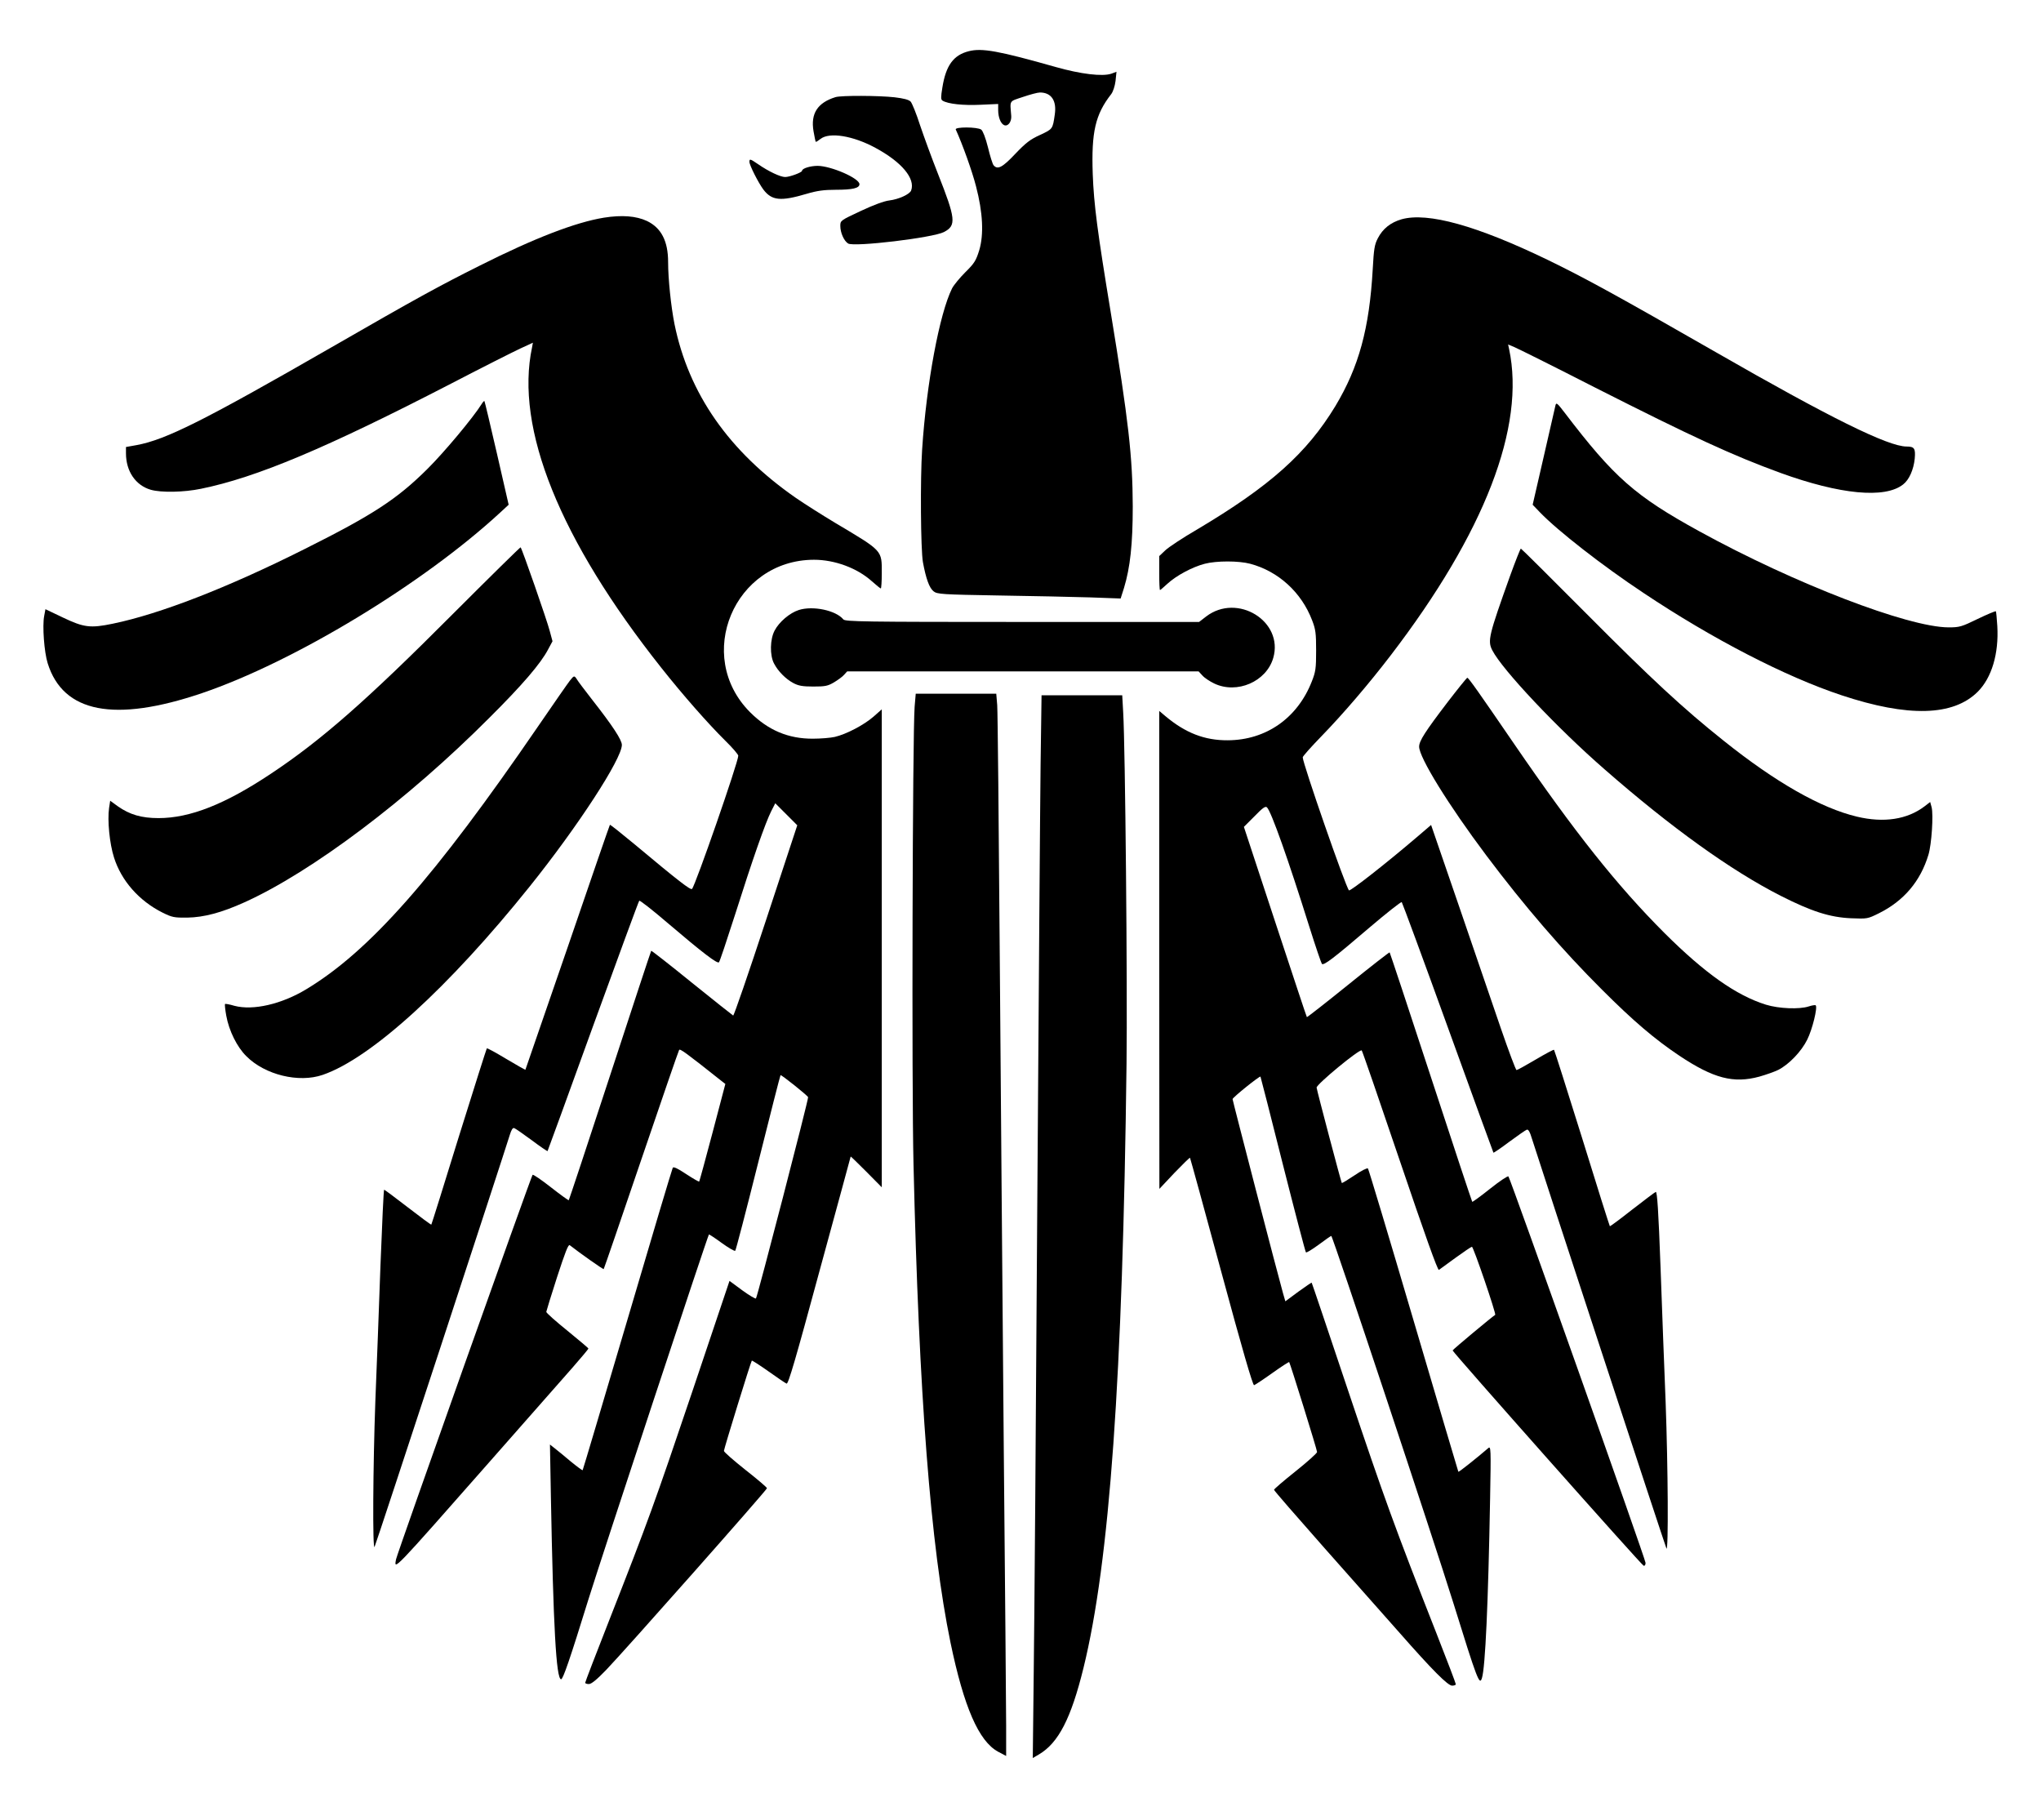
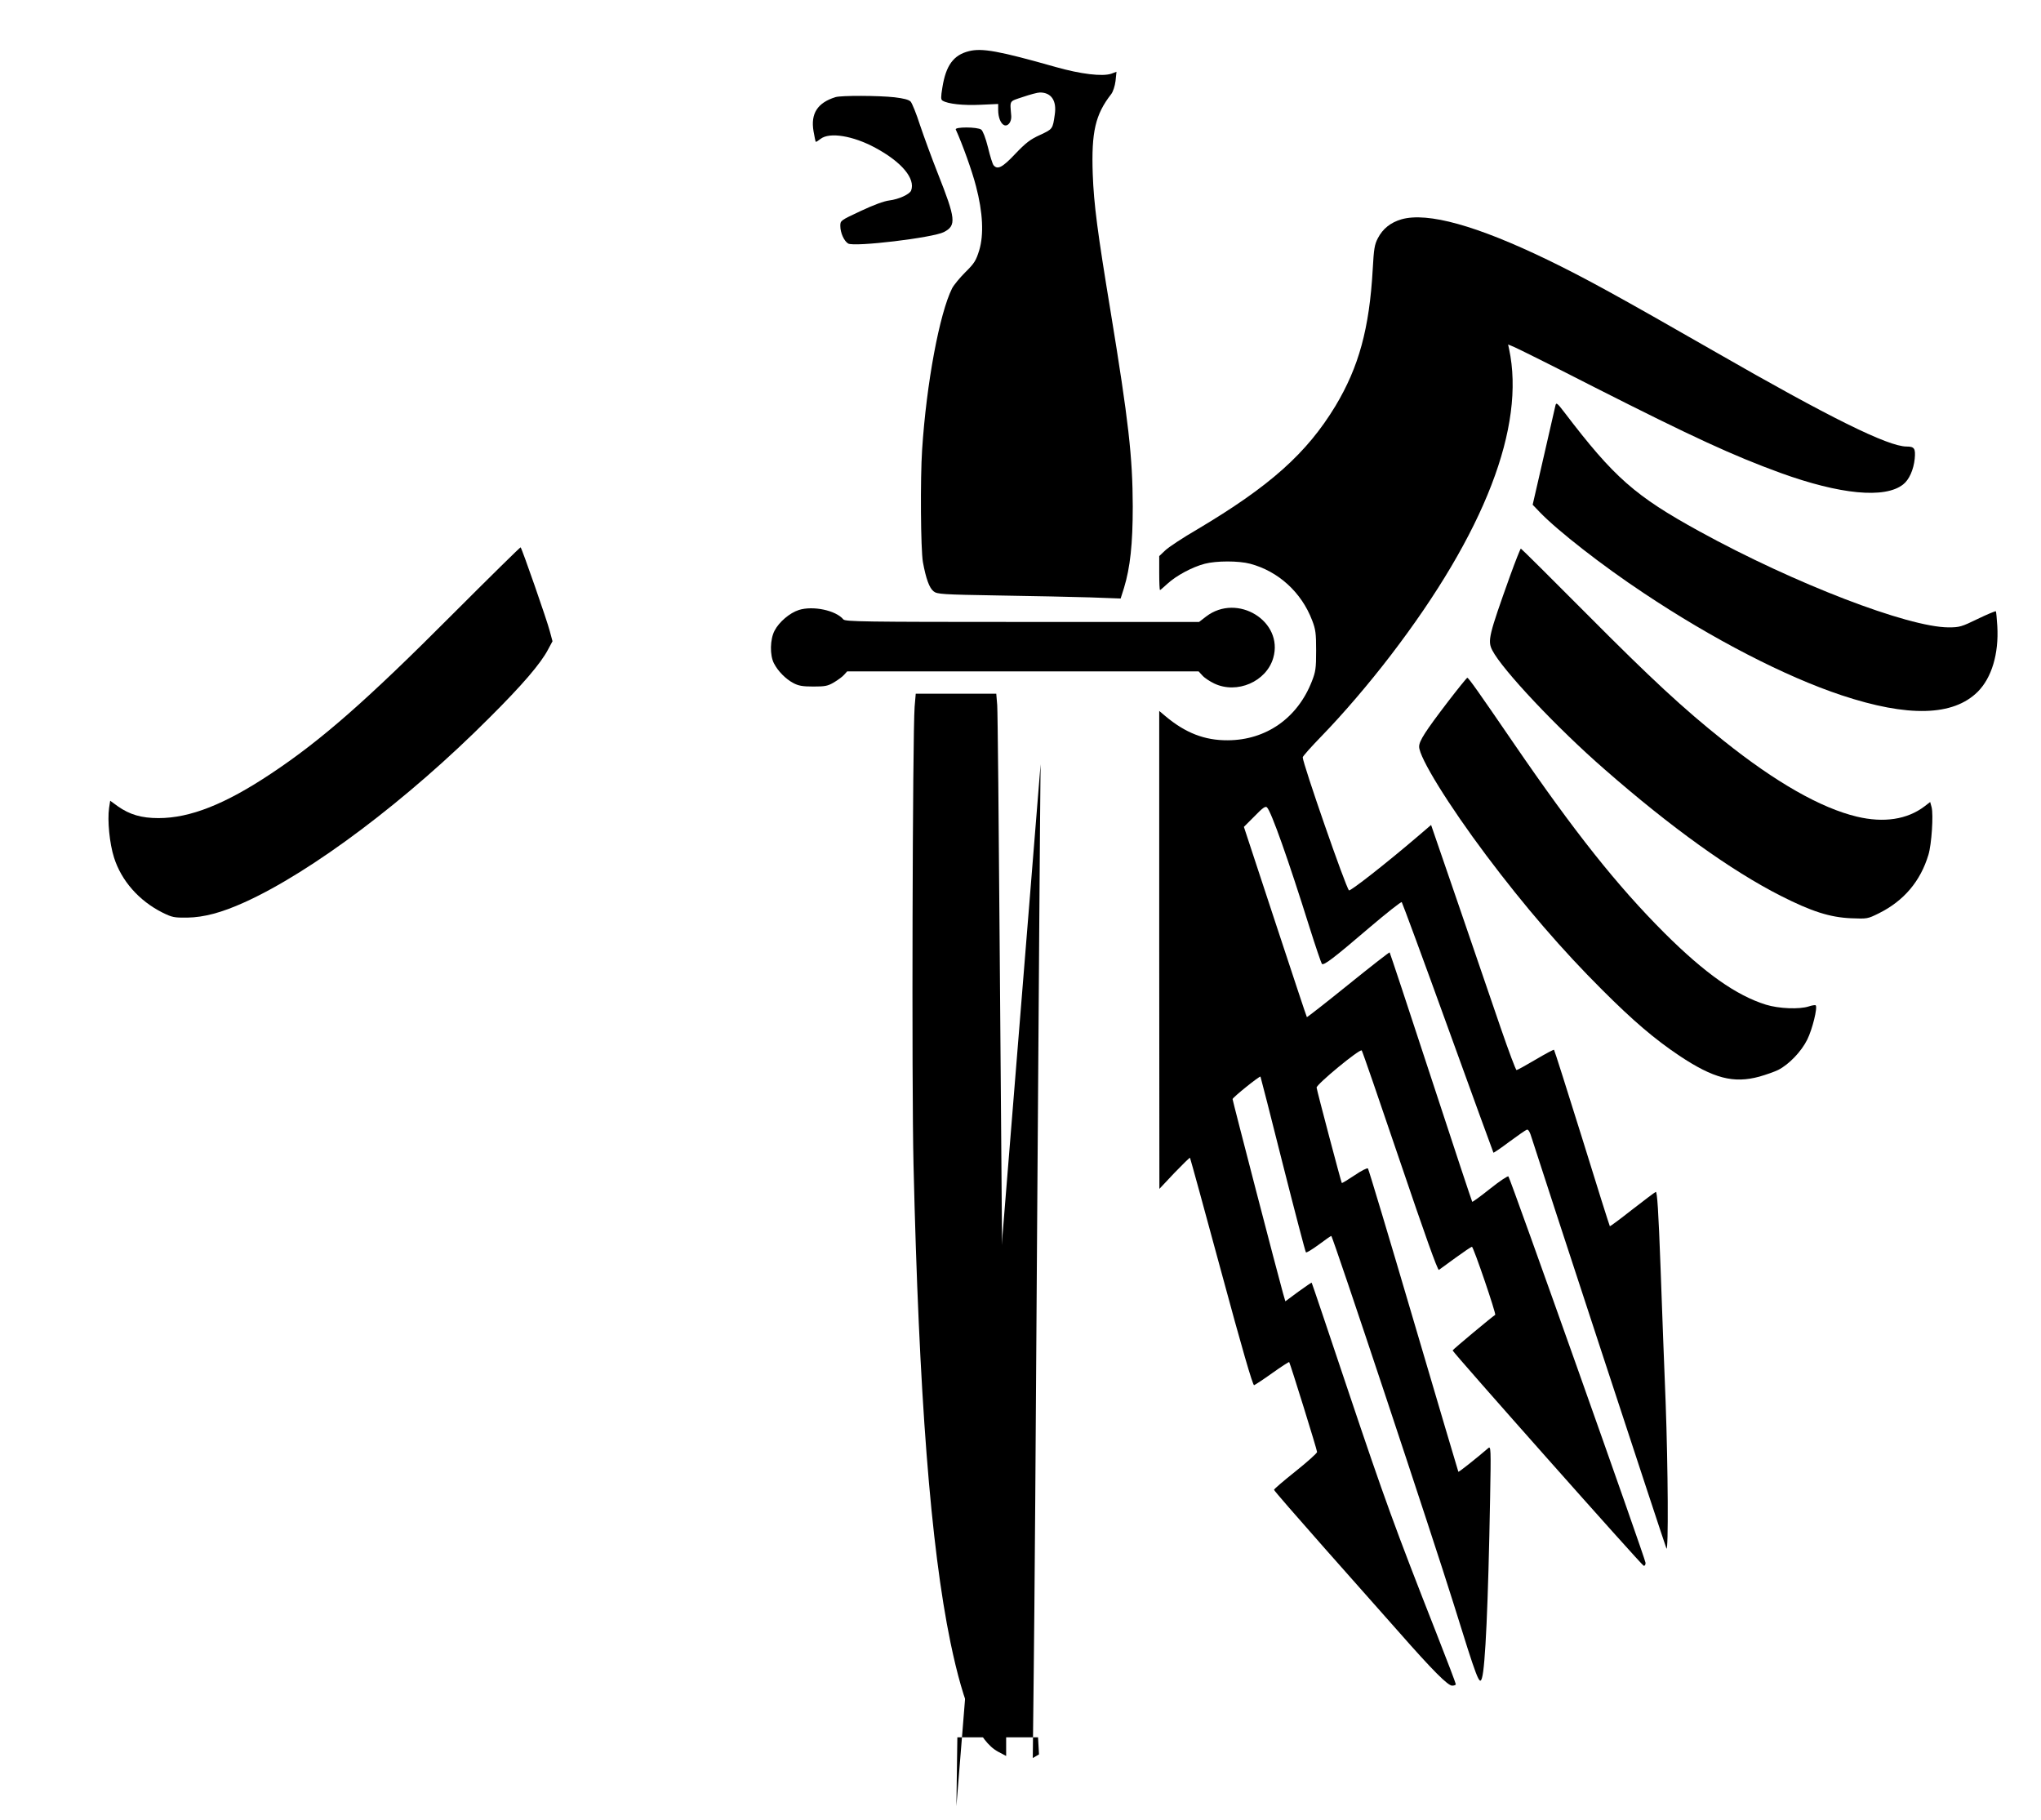
<svg xmlns="http://www.w3.org/2000/svg" version="1.0" width="1280pt" height="1141pt" viewBox="0 0 1280 1141" preserveAspectRatio="xMidYMid meet">
  <g transform="translate(0,1141) scale(0.1,-0.1)" fill="#000000" stroke="none">
    <path d="M6076 11089 c-96 -24 -144 -89 -166 -228 -10 -61 -10 -75 1 -82 34 -21 130 -31 237 -26 l112 5 0 -38 c0 -46 16 -86 38 -95 24 -9 46 21 44 57 -8 102 -16 90 73 120 44 15 92 28 107 28 71 0 106 -51 93 -138 -13 -92 -13 -91 -92 -128 -62 -28 -89 -49 -156 -119 -81 -86 -111 -101 -136 -71 -6 7 -22 57 -35 112 -15 60 -32 103 -42 111 -24 18 -168 18 -160 1 42 -92 103 -262 127 -356 43 -164 50 -303 20 -402 -20 -64 -30 -81 -87 -137 -35 -35 -72 -80 -83 -101 -79 -158 -161 -596 -188 -1012 -12 -182 -9 -625 5 -705 19 -103 40 -162 67 -183 22 -18 54 -20 407 -26 211 -3 469 -9 575 -12 l191 -7 21 66 c39 128 55 276 55 512 -1 310 -26 533 -139 1222 -82 497 -105 670 -112 863 -9 262 16 372 116 500 11 14 23 50 27 82 l6 58 -32 -12 c-56 -19 -191 -3 -350 42 -356 101 -462 120 -544 99z" />
    <path d="M5240 10801 c-113 -35 -157 -103 -138 -214 6 -34 12 -64 14 -66 2 -2 15 6 30 18 56 44 204 20 344 -56 165 -89 252 -193 224 -268 -10 -24 -79 -55 -137 -62 -33 -4 -98 -28 -179 -66 -128 -60 -128 -60 -128 -94 0 -42 23 -94 49 -110 37 -23 532 36 601 72 79 41 74 83 -38 366 -38 96 -88 233 -112 304 -23 72 -50 138 -59 148 -12 12 -43 20 -101 27 -99 11 -334 12 -370 1z" />
-     <path d="M4700 10395 c0 -21 56 -131 87 -173 53 -70 108 -76 273 -27 64 19 108 25 182 25 104 0 148 10 148 35 0 37 -176 114 -262 115 -46 0 -98 -16 -98 -31 0 -10 -77 -39 -106 -39 -30 0 -104 35 -169 80 -50 34 -55 36 -55 15z" />
-     <path d="M3787 10045 c-177 -29 -433 -127 -777 -300 -256 -128 -395 -204 -935 -515 -793 -456 -1034 -577 -1218 -611 l-67 -12 0 -39 c0 -113 60 -201 155 -229 66 -19 209 -16 315 6 349 71 786 255 1572 661 196 102 391 200 434 220 l76 35 -5 -28 c-109 -508 174 -1208 810 -2010 137 -173 293 -350 402 -458 45 -44 81 -86 81 -94 0 -40 -269 -814 -290 -835 -9 -9 -82 47 -363 282 -82 68 -150 122 -152 120 -2 -2 -121 -347 -265 -768 -145 -421 -264 -766 -265 -768 -1 -1 -55 29 -120 68 -65 39 -119 69 -122 66 -2 -2 -81 -251 -175 -552 -93 -302 -171 -551 -173 -553 -2 -2 -68 47 -147 108 -79 61 -146 111 -149 111 -3 0 -13 -215 -23 -477 -9 -263 -24 -644 -32 -848 -15 -413 -18 -938 -5 -915 8 13 811 2462 848 2583 10 33 19 47 28 43 7 -2 57 -37 110 -76 53 -40 98 -70 99 -68 1 1 130 354 285 783 156 429 286 783 290 787 3 4 83 -58 176 -138 224 -191 314 -259 324 -248 5 5 50 140 101 299 107 338 191 579 227 649 l25 49 69 -69 69 -69 -197 -598 c-108 -328 -200 -596 -205 -595 -4 2 -120 94 -259 206 -138 112 -253 202 -255 200 -2 -2 -118 -354 -258 -782 -140 -428 -257 -780 -259 -782 -2 -2 -52 34 -112 81 -60 47 -111 82 -115 78 -10 -12 -849 -2374 -856 -2410 -14 -72 -27 -86 592 617 230 261 462 525 516 586 54 62 98 114 98 118 0 3 -60 53 -132 112 -73 59 -133 112 -132 118 1 6 31 105 68 219 50 153 70 206 79 199 65 -51 210 -153 213 -150 2 2 108 310 235 684 127 373 234 684 238 690 5 10 40 -15 268 -196 l22 -17 -80 -304 c-44 -167 -82 -305 -84 -308 -3 -2 -39 19 -82 47 -54 36 -80 48 -84 39 -4 -7 -132 -435 -284 -952 -153 -517 -279 -942 -281 -944 -2 -2 -36 23 -75 55 -39 33 -84 70 -101 83 l-29 23 6 -333 c15 -805 33 -1139 64 -1139 12 0 56 128 171 500 86 276 747 2278 756 2289 1 2 38 -22 80 -53 43 -31 81 -53 85 -49 4 4 69 253 144 553 75 300 138 547 140 548 4 5 169 -127 173 -138 4 -10 -318 -1252 -327 -1262 -3 -4 -42 19 -86 51 l-80 59 -231 -687 c-242 -717 -277 -813 -523 -1440 -83 -211 -151 -388 -151 -393 0 -4 10 -8 23 -8 16 0 49 27 108 88 113 117 1009 1129 1009 1140 0 5 -61 57 -135 115 -74 59 -135 112 -135 119 0 12 169 561 175 566 2 2 49 -28 104 -67 55 -39 106 -74 114 -77 11 -4 58 158 207 708 107 392 195 714 195 716 1 1 45 -42 98 -95 l97 -98 0 1498 0 1499 -52 -46 c-60 -52 -170 -110 -243 -127 -27 -6 -89 -11 -136 -11 -155 -1 -282 53 -395 166 -352 353 -100 955 401 956 130 0 271 -52 363 -135 28 -25 53 -45 56 -45 3 0 6 43 6 95 0 146 9 137 -290 315 -85 51 -197 122 -249 158 -419 291 -672 653 -761 1090 -22 111 -40 283 -40 389 0 131 -43 214 -132 257 -68 32 -158 39 -271 21z" />
    <path d="M8790 10035 c-69 -20 -118 -59 -149 -119 -21 -40 -25 -68 -32 -194 -21 -372 -87 -613 -234 -858 -180 -297 -411 -503 -869 -775 -88 -51 -177 -110 -198 -130 l-38 -36 0 -106 c0 -59 2 -107 5 -107 2 0 23 18 47 40 54 50 156 105 234 125 73 19 212 19 284 0 177 -47 322 -179 389 -355 22 -57 25 -81 25 -190 0 -112 -3 -132 -27 -193 -90 -230 -287 -368 -527 -369 -145 -1 -266 46 -392 152 l-38 32 0 -1499 1 -1498 94 100 c52 54 96 97 98 95 2 -3 91 -326 197 -718 129 -477 197 -711 205 -708 6 2 58 36 114 76 56 40 104 71 106 69 6 -7 175 -550 175 -564 0 -7 -61 -62 -135 -121 -74 -59 -135 -111 -135 -116 0 -5 143 -169 317 -366 174 -196 384 -433 467 -527 211 -240 306 -335 333 -335 13 0 23 4 23 9 0 5 -54 148 -121 318 -262 666 -329 852 -551 1513 -126 376 -230 685 -232 687 -1 1 -39 -24 -84 -57 l-81 -60 -15 52 c-30 105 -316 1207 -316 1216 0 10 169 146 175 141 1 -2 65 -249 140 -549 76 -300 141 -548 145 -553 3 -4 39 18 80 48 40 30 76 55 79 55 9 0 643 -1908 766 -2303 150 -483 164 -519 179 -469 21 68 39 463 51 1122 6 321 5 334 -12 319 -72 -62 -184 -151 -187 -148 -1 2 -128 429 -281 949 -153 520 -282 949 -286 953 -4 5 -42 -14 -84 -43 -42 -28 -78 -50 -80 -48 -4 4 -155 575 -158 598 -2 20 272 246 283 233 4 -4 112 -317 240 -695 155 -457 236 -685 244 -681 6 4 53 38 103 75 51 37 98 69 104 70 9 2 154 -423 146 -427 -15 -8 -267 -218 -267 -223 1 -12 1184 -1345 1198 -1350 7 -2 12 5 12 18 0 22 -847 2408 -860 2423 -4 5 -56 -30 -115 -77 -60 -48 -110 -84 -112 -82 -2 2 -119 354 -259 782 -140 428 -257 780 -259 782 -2 2 -119 -89 -260 -203 -141 -114 -258 -205 -259 -203 -2 1 -91 271 -199 598 l-196 595 67 67 c52 54 69 65 78 55 27 -27 134 -329 265 -747 39 -124 75 -229 79 -234 12 -12 72 34 299 228 107 91 198 163 202 159 4 -5 135 -359 290 -788 155 -429 284 -782 285 -783 1 -2 46 28 99 68 53 39 103 74 110 76 10 4 20 -14 33 -58 54 -172 836 -2555 843 -2568 13 -24 10 505 -5 915 -8 204 -23 585 -32 848 -13 353 -21 476 -30 473 -6 -2 -73 -53 -148 -111 -75 -59 -138 -106 -140 -104 -2 2 -81 251 -174 553 -94 301 -173 550 -176 553 -2 3 -54 -25 -115 -61 -61 -36 -115 -66 -120 -66 -5 0 -49 118 -99 263 -49 144 -168 490 -263 768 l-174 506 -90 -77 c-192 -164 -418 -341 -425 -333 -21 21 -290 796 -290 834 0 7 53 66 118 133 135 139 297 328 434 507 589 769 846 1434 742 1921 l-6 28 38 -16 c22 -9 251 -123 509 -255 614 -311 864 -426 1160 -534 375 -136 656 -163 770 -73 38 29 66 93 73 161 6 65 -2 77 -51 77 -116 0 -485 183 -1197 592 -616 353 -816 463 -1055 579 -443 214 -751 300 -915 254z" />
-     <path d="M3021 8877 c-53 -85 -235 -303 -340 -407 -191 -190 -343 -289 -771 -503 -482 -242 -907 -407 -1203 -468 -140 -29 -181 -24 -313 39 l-109 52 -8 -43 c-12 -62 0 -226 22 -296 97 -311 419 -373 966 -188 580 197 1388 686 1873 1134 l52 48 -74 323 c-41 178 -76 325 -78 327 -2 2 -10 -6 -17 -18z" />
    <path d="M9755 8868 c-3 -13 -36 -158 -74 -323 l-69 -300 46 -48 c112 -116 391 -334 649 -505 433 -289 890 -525 1243 -642 416 -138 699 -131 853 22 88 88 133 239 123 412 -3 48 -7 90 -9 93 -3 2 -54 -19 -114 -48 -101 -49 -113 -53 -183 -53 -254 1 -967 275 -1562 602 -404 222 -535 337 -846 745 -46 60 -52 65 -57 45z" />
    <path d="M2838 7558 c-534 -536 -823 -790 -1138 -999 -288 -192 -508 -279 -706 -279 -107 0 -181 22 -255 74 l-48 35 -7 -46 c-11 -77 3 -223 31 -310 46 -146 157 -272 305 -346 59 -29 72 -32 155 -31 105 2 214 31 356 95 422 190 1026 644 1539 1159 205 204 321 339 367 427 l28 52 -17 63 c-16 64 -174 517 -183 526 -2 2 -194 -187 -427 -420z" />
    <path d="M9470 7798 c-133 -372 -142 -406 -111 -466 62 -121 406 -487 705 -747 416 -364 794 -635 1103 -792 195 -99 309 -135 441 -141 103 -4 104 -4 175 31 157 78 261 201 311 367 20 65 32 251 20 298 l-9 33 -35 -27 c-109 -83 -256 -105 -424 -65 -227 54 -511 216 -836 476 -256 204 -453 387 -861 797 -223 224 -408 408 -411 408 -3 0 -34 -78 -68 -172z" />
    <path d="M5010 7585 c-57 -18 -124 -75 -152 -129 -29 -54 -31 -155 -4 -206 25 -49 74 -98 121 -123 32 -17 57 -22 125 -22 74 0 91 3 130 26 25 15 54 36 64 48 l19 21 1102 0 1102 0 24 -26 c13 -15 47 -37 74 -50 143 -68 327 12 370 160 67 230 -225 410 -421 260 l-44 -34 -1109 0 c-998 0 -1110 2 -1122 16 -47 57 -191 87 -279 59z" />
-     <path d="M3574 7142 c-12 -15 -101 -143 -199 -286 -649 -947 -1057 -1410 -1454 -1649 -155 -94 -334 -135 -451 -104 -30 9 -57 14 -59 11 -2 -2 1 -35 8 -73 17 -94 67 -196 126 -254 116 -117 329 -169 479 -117 303 104 790 548 1297 1180 304 379 579 802 579 889 0 31 -58 120 -186 283 -46 59 -89 116 -96 128 -16 25 -18 25 -44 -8z" />
    <path d="M9080 7009 c-142 -186 -180 -245 -180 -281 0 -68 184 -366 422 -683 238 -317 477 -594 725 -841 197 -197 330 -310 485 -414 215 -143 340 -175 502 -131 42 12 96 31 118 42 67 34 145 115 182 190 32 64 66 202 53 215 -3 3 -23 0 -44 -7 -58 -19 -187 -14 -268 11 -186 58 -383 197 -636 449 -298 298 -564 633 -943 1186 -224 327 -286 415 -294 415 -4 -1 -59 -69 -122 -151z" />
    <path d="M5736 6978 c-13 -178 -19 -2373 -7 -2868 34 -1450 107 -2393 232 -3000 84 -404 177 -618 298 -684 l51 -27 0 188 c0 103 -7 890 -15 1748 -7 858 -19 2240 -25 3070 -6 831 -13 1543 -16 1583 l-6 72 -253 0 -252 0 -7 -82z" />
-     <path d="M6526 6618 c-3 -238 -12 -1495 -21 -2793 -8 -1298 -18 -2603 -22 -2899 l-6 -540 39 23 c122 72 201 225 279 542 164 667 246 1820 270 3789 6 485 -8 1990 -21 2203 l-6 107 -253 0 -253 0 -6 -432z" />
+     <path d="M6526 6618 c-3 -238 -12 -1495 -21 -2793 -8 -1298 -18 -2603 -22 -2899 l-6 -540 39 23 l-6 107 -253 0 -253 0 -6 -432z" />
  </g>
</svg>